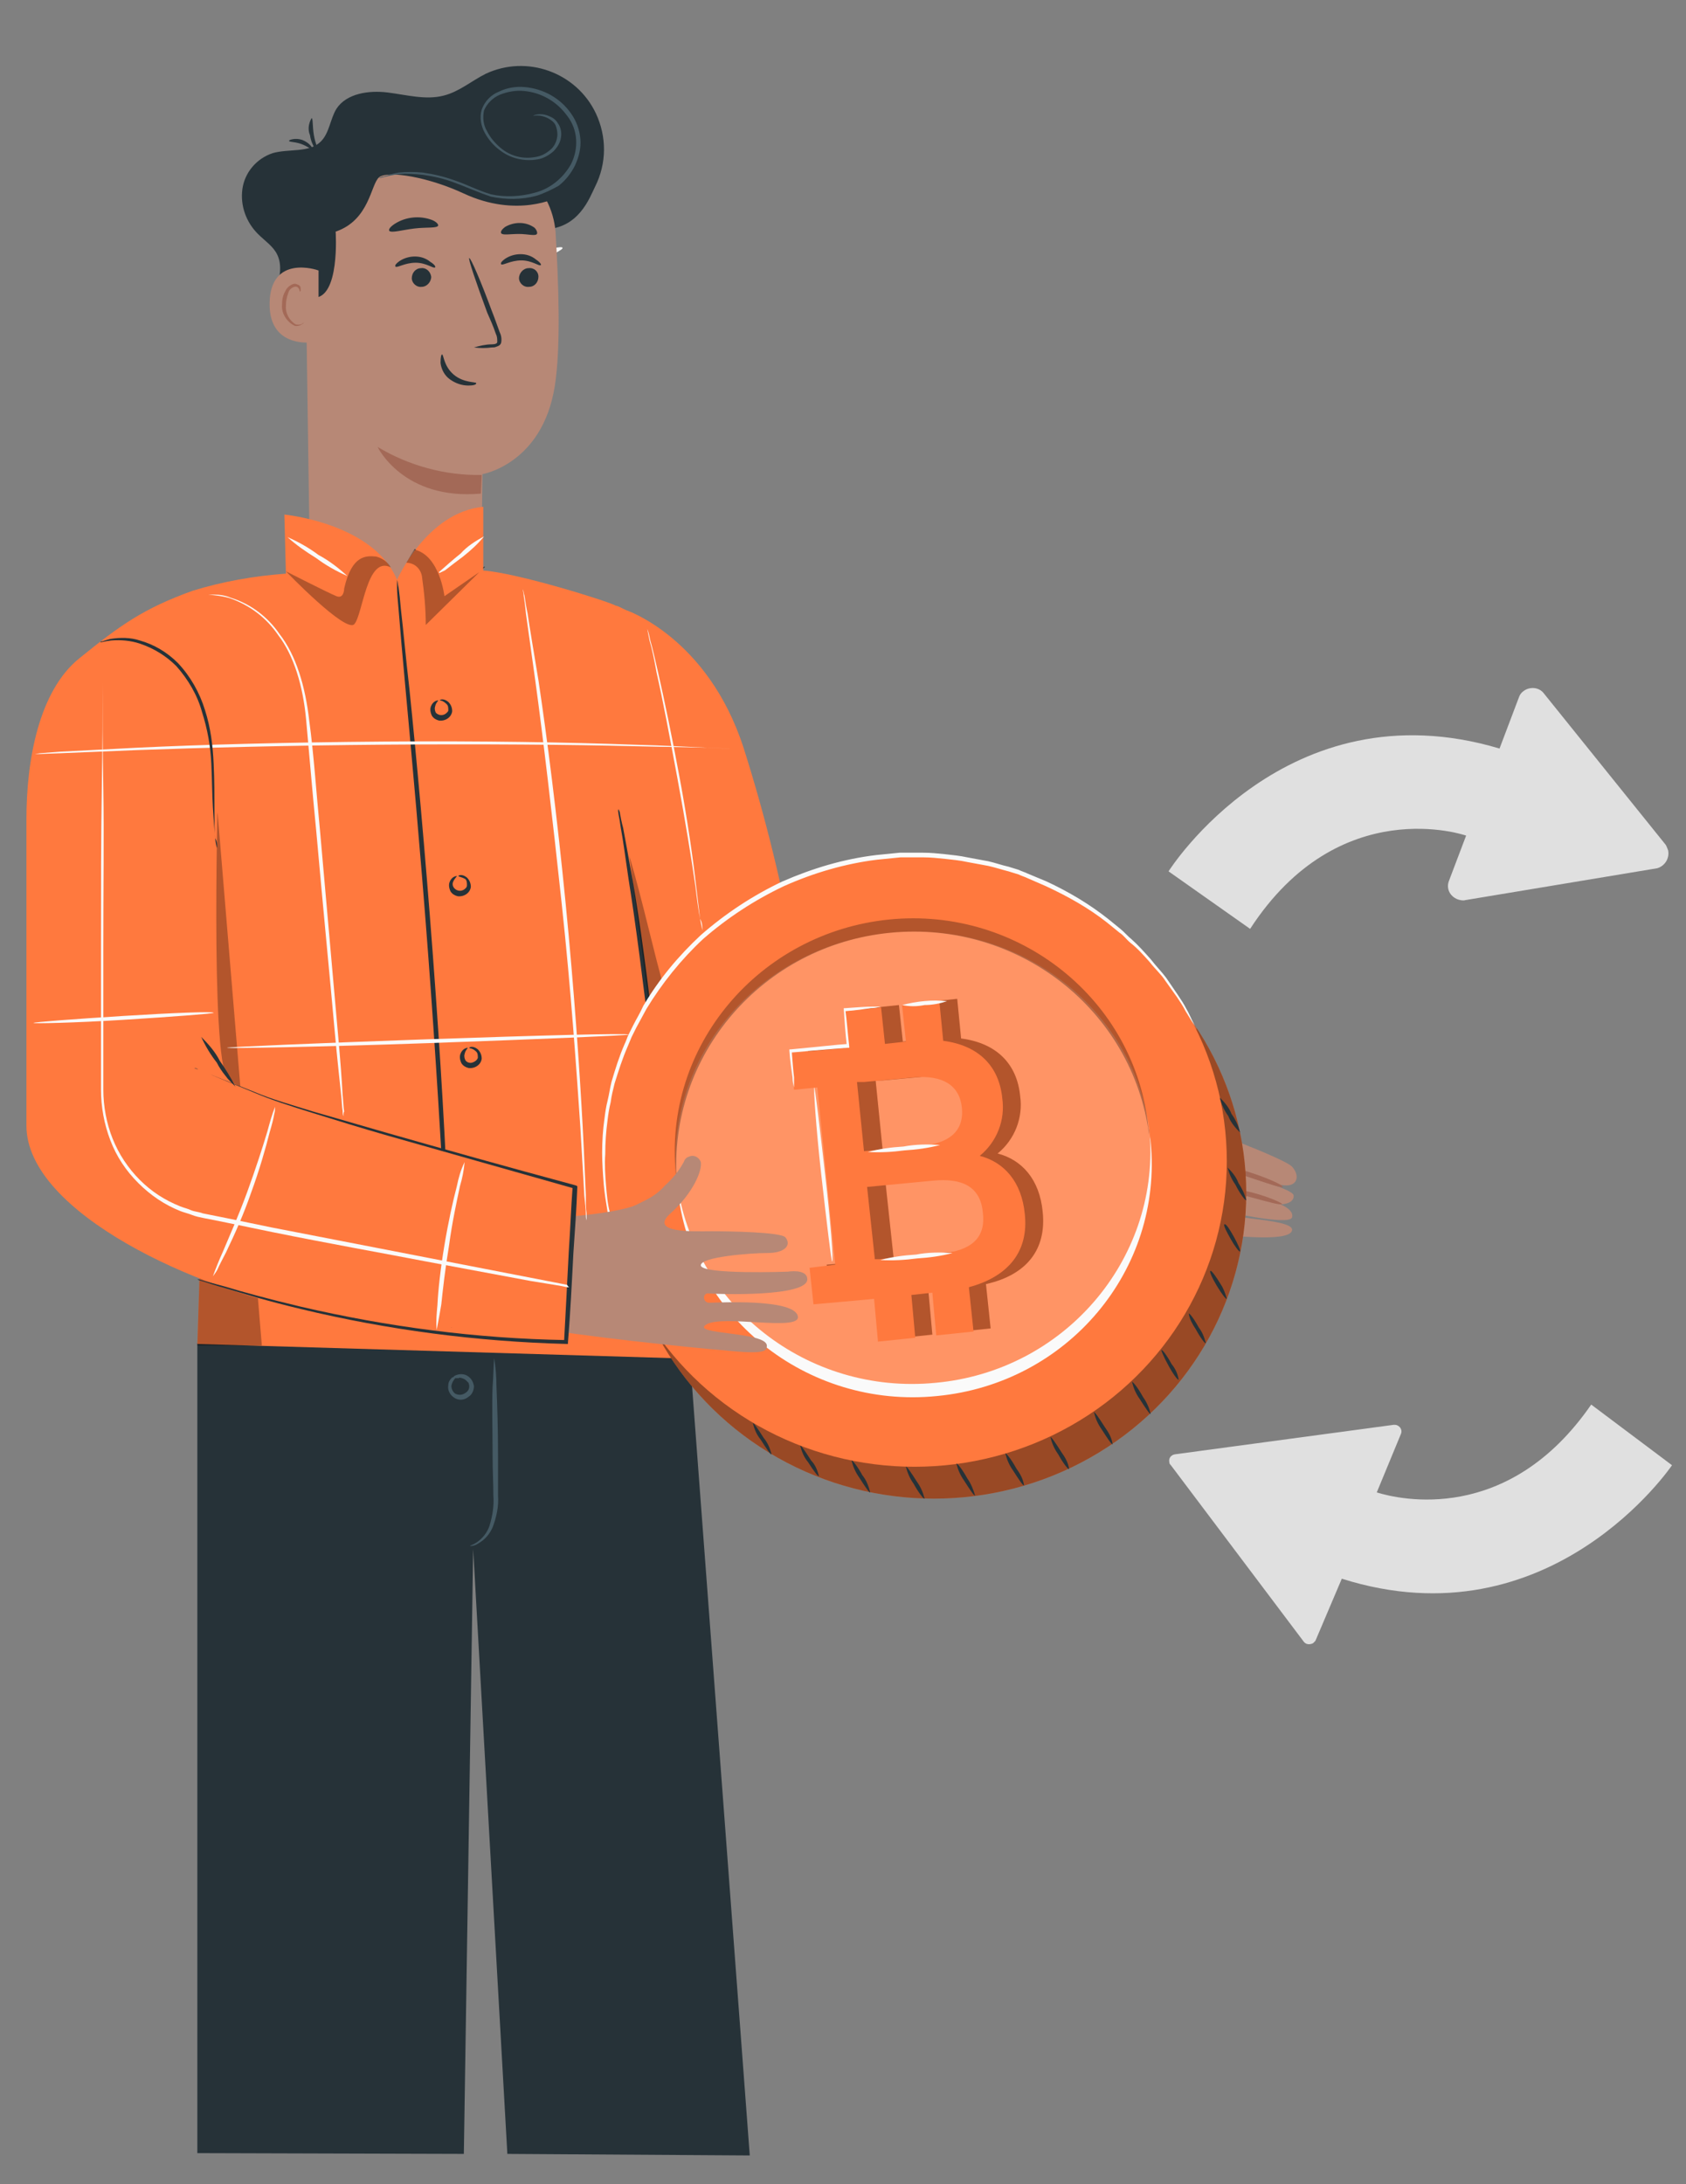
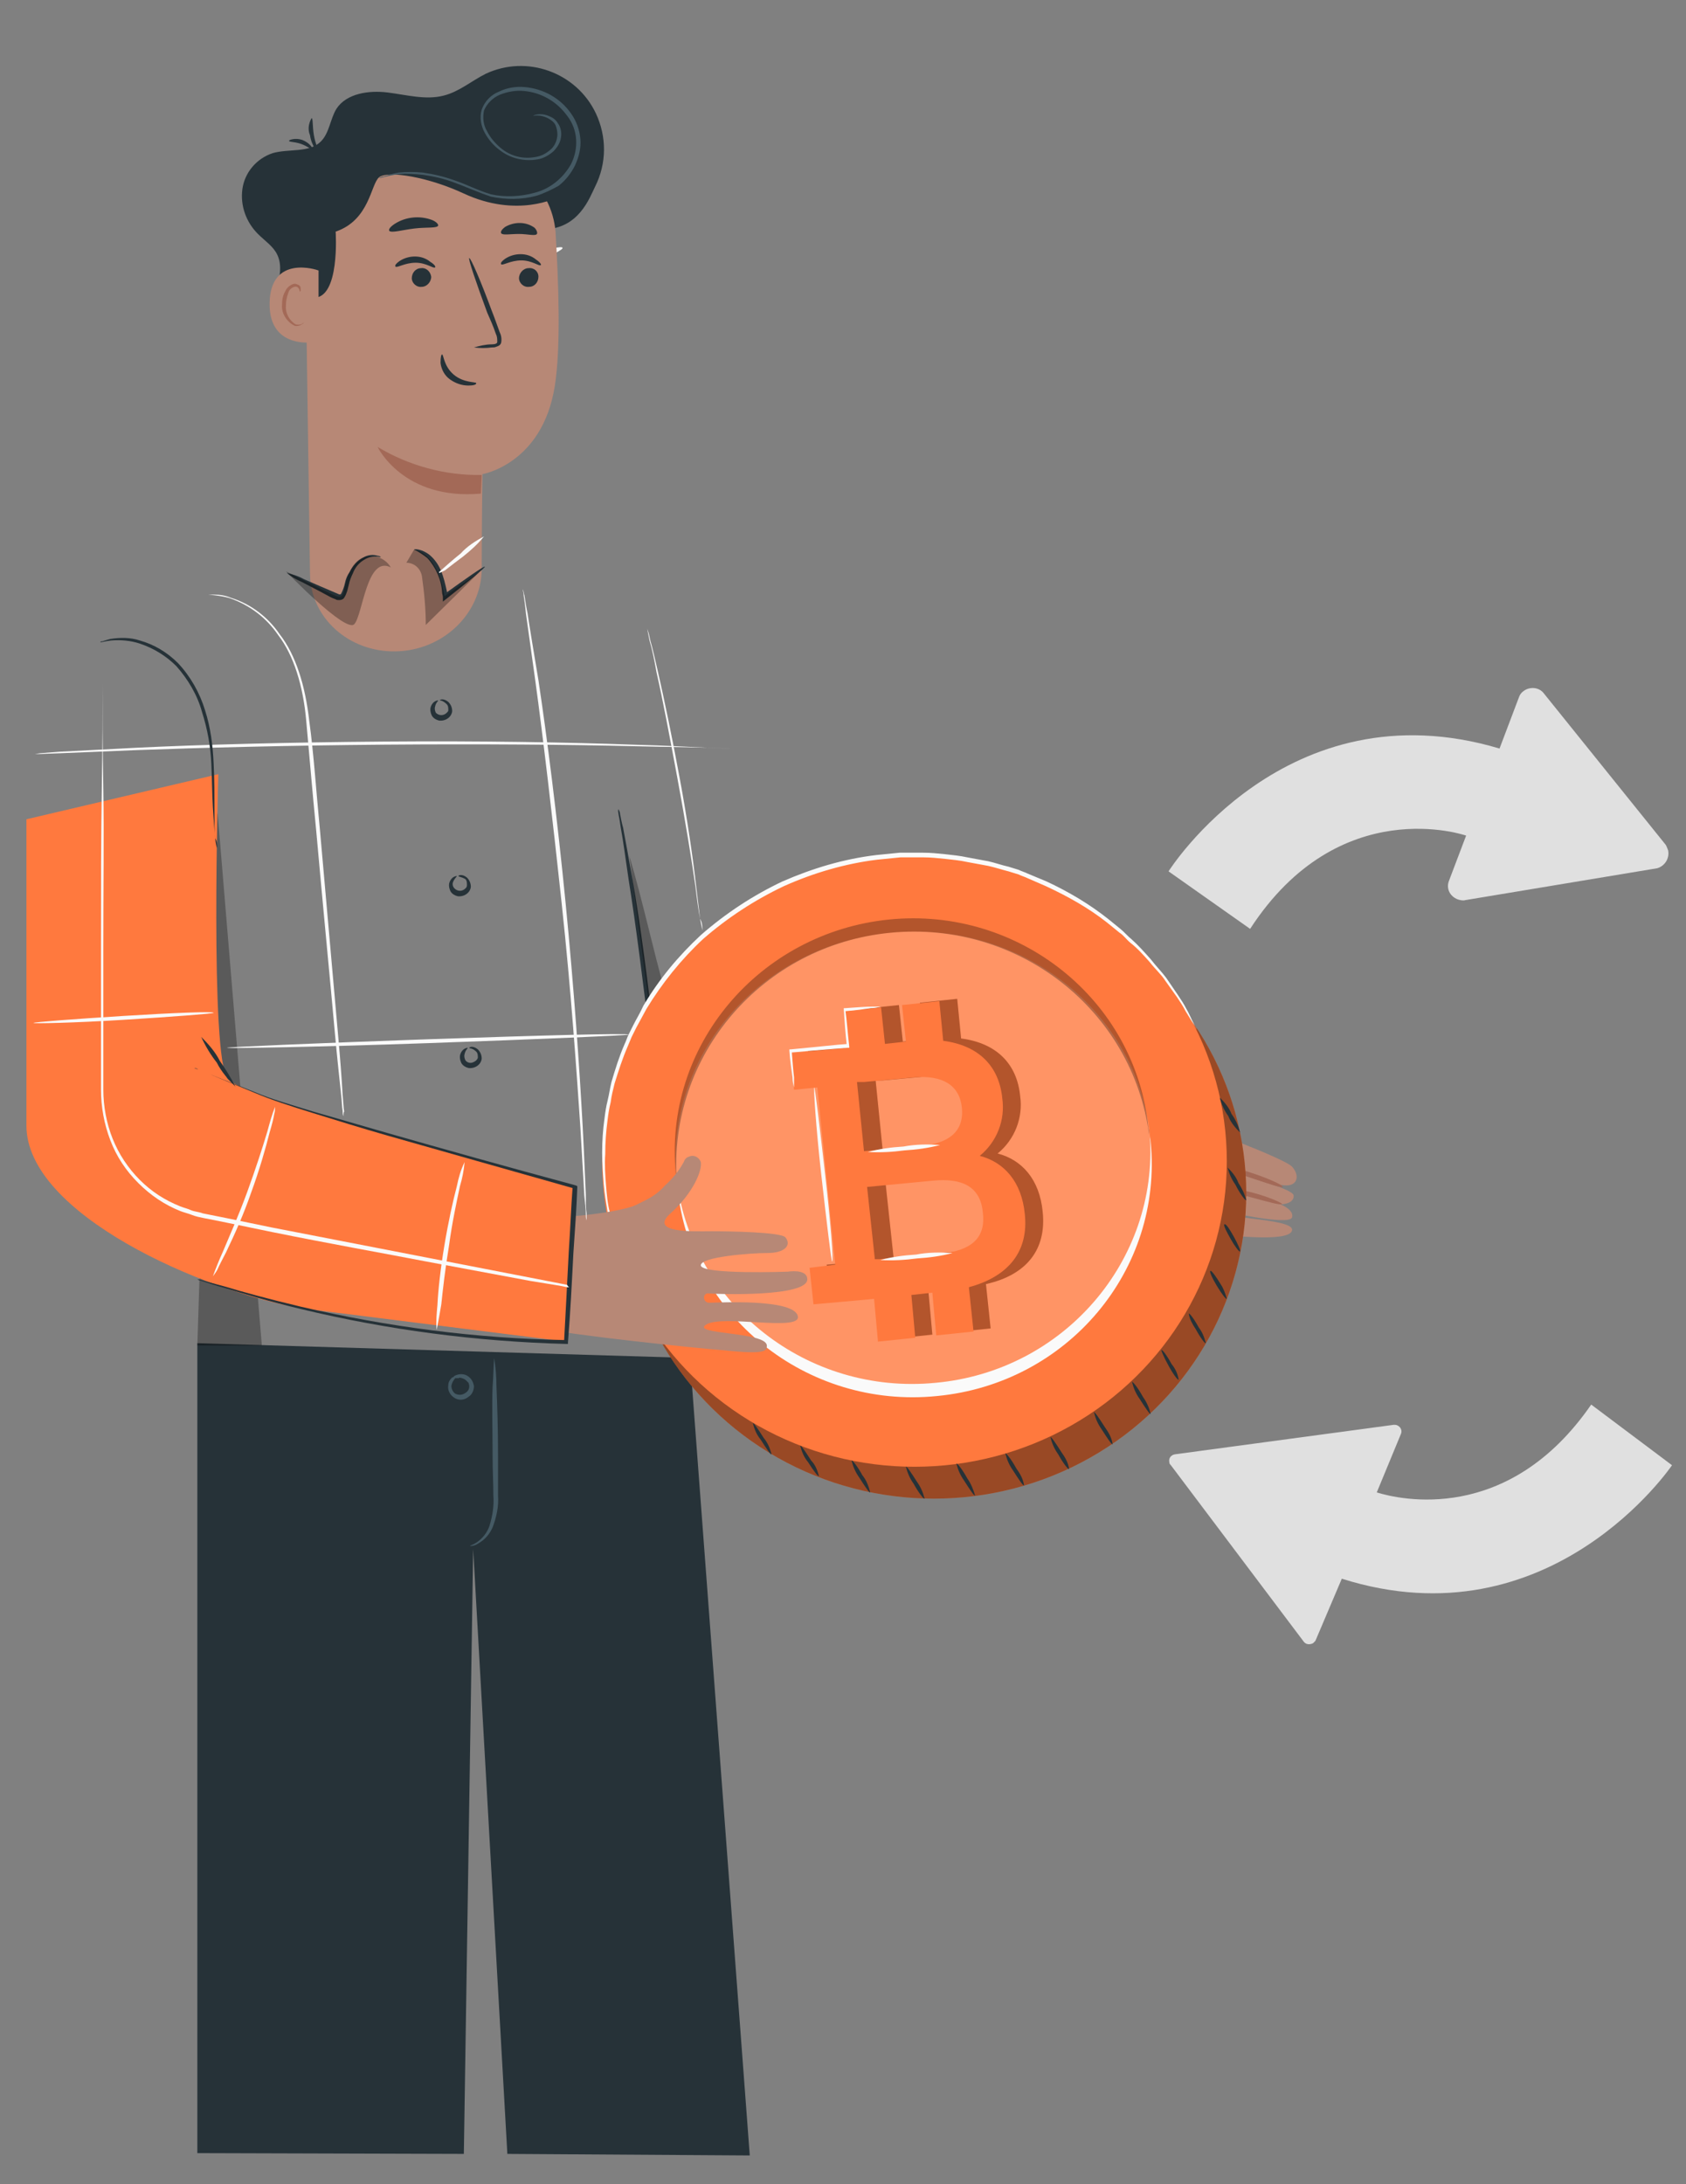
<svg xmlns="http://www.w3.org/2000/svg" version="1.1" id="레이어_1" x="0px" y="0px" viewBox="0 0 217 281" style="enable-background:new 0 0 217 281;" xml:space="preserve">
  <rect x="0" y="0" width="217" height="281" fill="#808080" stroke="none" />
  <style type="text/css">
	.st0{fill:#E0E0E0;}
	.st1{fill:#FAFAFA;}
	.st2{fill:#263238;}
	.st3{fill:#B78876;}
	.st4{fill:#A36957;}
	.st5{fill:#455A64;}
	.st6{fill:#FF793E;}
	.st7{opacity:0.3;}
	.st8{opacity:0.4;enable-background:new    ;}
	.st9{opacity:0.2;fill:#FFFFFF;enable-background:new    ;}
	.st10{opacity:0.3;enable-background:new    ;}
</style>
  <g id="freepik--background-complete--inject-4">
    <path class="st0" d="M214.4,108.7l-15.7-19.5c-0.6-0.8-1.8-0.9-2.6-0.3c-0.3,0.2-0.5,0.5-0.6,0.8l-2.5,6.6   c-27.5-8.2-42.6,15.8-42.6,15.8l10.5,7.4c11.5-17.7,27.8-12,27.8-12l-2.2,5.8c-0.4,1,0.1,2,1.1,2.4c0.3,0.1,0.7,0.2,1,0.1l24.7-4.1   c1-0.3,1.6-1.3,1.4-2.3C214.6,109.1,214.5,108.9,214.4,108.7z" />
    <path class="st0" d="M204.8,180.7c-10.7,15.5-24.7,12.2-27.6,11.3l3.1-7.5c0.2-0.4,0-0.9-0.4-1.1c-0.2-0.1-0.3-0.1-0.5-0.1   l-28.2,3.8c-0.5,0.1-0.8,0.5-0.7,1c0,0.2,0.1,0.3,0.2,0.4l17.1,22.7c0.3,0.4,0.8,0.4,1.2,0.2c0.1-0.1,0.2-0.2,0.3-0.3l3.4-8   c26.9,8.5,42.5-14.6,42.5-14.6L204.8,180.7z" />
  </g>
  <g id="freepik--device-1--inject-4">
    <path class="st1" d="M72.4,31.9c0.1,0.2-1.5,1-4,2.1l0.4-0.8c0.5,1.2,1.1,2.6,1.6,4.2l0.2,0.7L70,38.3l-1.1,0.4   c-2,0.7-3.8,1.3-5.4,1.8l0.4-0.8c0.8,2.6,1.2,4.3,1,4.4c-0.2,0.1-1.1-1.5-2.1-4l-0.2-0.5l0.6-0.2c1.5-0.6,3.3-1.3,5.3-2.1l1.1-0.4   l-0.4,1c-0.6-1.6-1-3-1.4-4.3L67.5,33l0.6-0.2C70.7,32,72.4,31.6,72.4,31.9z" />
  </g>
  <g id="freepik--character-1--inject-4">
    <path class="st2" d="M40,39.1c0.4,1.1-0.3,2.3-1.4,2.7c-0.5,0.2-1.1,0.1-1.6-0.1c-1.4-0.7-1.6-2.7-1.4-4.2c0.3-1.6,0.8-3.2,0.1-4.7   c-0.5-1.1-1.6-1.8-2.5-2.7c-1.5-1.5-2.3-3.6-2-5.8c0.3-2.1,1.8-3.9,3.9-4.6c2.1-0.6,4.7,0,6.2-1.5c1.1-1.1,1.2-2.9,2-4.2   c1.3-2,4.2-2.4,6.6-2.1c2.4,0.3,4.9,1,7.2,0.4c2-0.5,3.6-1.9,5.4-2.8c5.3-2.5,11.7-0.2,14.2,5.1c1.4,3,1.4,6.4-0.1,9.4   c-0.7,1.4-2.1,5.5-6.7,5.5" />
    <path class="st3" d="M39.1,22.2l0.1,3.2l0.7,48.5c0.1,5.6,5,10,11,9.9l0,0c6.1-0.1,11-4.8,11.1-10.5c0-6,0.1-12.3,0.1-12.3   s7.7-1.3,9.3-11.3c0.8-5,0.5-13.2,0.1-19.9C71,24,66,19.6,60.1,19.9c-0.1,0-0.3,0-0.4,0L39.1,22.2z" />
    <path class="st2" d="M69.3,35.6c0,0.7-0.5,1.3-1.2,1.3c-0.7,0.1-1.3-0.5-1.3-1.1c0,0,0,0,0,0c0-0.7,0.6-1.3,1.2-1.3   C68.7,34.4,69.3,34.9,69.3,35.6C69.3,35.6,69.3,35.6,69.3,35.6z" />
    <path class="st2" d="M69.6,34.1c-0.2,0.2-1.1-0.6-2.5-0.6s-2.4,0.7-2.6,0.5c-0.1-0.2,0.1-0.4,0.5-0.7c0.6-0.4,1.3-0.6,2-0.6   c0.7,0,1.4,0.2,2,0.7C69.6,33.8,69.7,34.1,69.6,34.1z" />
    <path class="st2" d="M55.5,35.6c0,0.7-0.6,1.3-1.2,1.3c-0.7,0.1-1.3-0.5-1.3-1.1c0,0,0,0,0,0c0-0.7,0.5-1.3,1.2-1.3   C54.8,34.4,55.4,34.9,55.5,35.6C55.5,35.6,55.5,35.6,55.5,35.6z" />
    <path class="st2" d="M56,34.4c-0.2,0.2-1.1-0.6-2.5-0.6s-2.4,0.7-2.6,0.5c-0.1-0.2,0.1-0.4,0.5-0.7c0.6-0.4,1.3-0.6,2-0.6   c0.7,0,1.4,0.2,2,0.7C55.9,34,56.1,34.3,56,34.4z" />
    <path class="st2" d="M61,44.7c0.7-0.2,1.5-0.4,2.3-0.4c0.4,0,0.7-0.1,0.7-0.3c0-0.4,0-0.7-0.2-1.1c-0.3-0.9-0.7-1.8-1.1-2.7   c-1.4-3.8-2.5-7-2.3-7s1.5,3,2.9,6.8c0.4,1,0.7,1.9,1,2.7c0.2,0.4,0.3,0.9,0.2,1.4c-0.1,0.3-0.3,0.4-0.6,0.5   c-0.2,0.1-0.4,0.1-0.6,0.1C62.5,44.8,61.8,44.8,61,44.7z" />
    <path class="st4" d="M62,61.1c-4.7,0.1-9.4-1.2-13.4-3.6c0,0,3.3,6.9,13.3,6L62,61.1z" />
    <path class="st2" d="M56.9,45.6c0.2,0,0.2,1.5,1.5,2.6c1.3,1.1,2.9,0.9,2.9,1.1c0,0.2-0.4,0.3-1,0.3c-0.9,0-1.7-0.3-2.4-0.8   c-0.7-0.5-1.1-1.3-1.2-2.1C56.7,45.9,56.8,45.6,56.9,45.6z" />
    <path class="st2" d="M56.4,29c-0.1,0.4-1.5,0.2-3.1,0.4c-1.6,0.2-2.9,0.6-3.2,0.3c-0.1-0.2,0.1-0.5,0.7-0.9   c1.4-0.9,3.2-1.1,4.8-0.5C56.1,28.5,56.4,28.8,56.4,29z" />
    <path class="st2" d="M69.1,30.1c-0.2,0.3-1.2,0-2.3,0c-1.2,0-2.1,0.2-2.3-0.1c-0.1-0.2,0.1-0.5,0.5-0.8c1.2-0.7,2.7-0.7,3.8,0.1   C69.1,29.6,69.2,30,69.1,30.1z" />
    <path class="st2" d="M71.7,25.4c0,0-5.1,2.7-12-0.5c-4.5-2.1-9.7-3-10.9-2.1c-1.1,0.9-1.2,5.5-5.6,7c0,0,0.6,8.7-2.9,8.5   c-3.5-0.2-3-17.7-3-17.7l9.6-0.5l9.3-2.1l8.8,1l6.8,1.6L71.7,25.4z" />
    <path class="st2" d="M37.2,18.1c0-0.1,0.8-0.4,1.7-0.1c1,0.4,1.4,1.1,1.3,1.2c-0.1,0.1-0.6-0.4-1.5-0.7S37.2,18.3,37.2,18.1z" />
    <path class="st2" d="M40.1,15.2c0.2,0,0.1,1,0.3,2.2c0.2,1.2,0.7,2.1,0.6,2.1c-0.1,0.1-0.9-0.7-1.1-2.1   C39.6,16.7,39.7,15.9,40.1,15.2z" />
    <path class="st3" d="M41,34.8c-0.2-0.1-6.2-2.1-6.3,4.2S41,44,41,43.9C41,43.7,41,34.8,41,34.8z" />
    <path class="st4" d="M39.1,41.5c0,0-0.1,0.1-0.3,0.2c-0.3,0.1-0.6,0.1-0.8,0c-0.8-0.5-1.3-1.5-1.2-2.4c0-0.5,0.1-1.1,0.3-1.6   c0.1-0.4,0.4-0.7,0.8-0.8c0.3-0.1,0.5,0.1,0.6,0.3c0.1,0.2,0,0.3,0.1,0.3c0.1,0,0.1-0.1,0.1-0.4c0-0.2-0.1-0.3-0.2-0.4   c-0.2-0.1-0.4-0.2-0.6-0.2c-0.5,0.1-1,0.5-1.2,1c-0.3,0.5-0.4,1.1-0.4,1.7c-0.1,1.1,0.6,2.2,1.6,2.7c0.3,0.1,0.7,0,1-0.2   C39.1,41.6,39.1,41.5,39.1,41.5z" />
    <path class="st5" d="M68.2,15.1c0.2-0.1,0.4-0.2,0.6-0.3c0.7-0.2,1.4-0.1,2,0.2c0.5,0.2,0.8,0.5,1.1,1c0.3,0.5,0.4,1.1,0.3,1.7   c-0.1,0.7-0.5,1.3-1,1.8c-0.6,0.5-1.3,0.9-2,1c-1.7,0.3-3.5-0.1-4.9-1.2c-0.8-0.6-1.4-1.3-1.9-2.2c-0.5-0.9-0.7-2-0.4-3   c0.4-1.1,1.2-1.9,2.2-2.3c1-0.5,2.2-0.7,3.3-0.6c2.4,0.2,4.6,1.4,6,3.4c0.7,1,1.1,2.1,1.2,3.3c0.1,1.2-0.2,2.3-0.7,3.4   c-0.5,1-1.2,1.9-2.1,2.6C71,24.4,70,24.9,69,25.2c-1.9,0.5-3.9,0.5-5.8,0.1c-1.8-0.6-3.3-1.3-4.7-1.8c-1.3-0.5-2.6-0.8-4-1   c-1-0.1-2.1-0.2-3.1-0.1c-1.7,0.2-2.6,0.6-2.6,0.5c0.2-0.1,0.4-0.2,0.6-0.2c0.6-0.2,1.3-0.4,1.9-0.5c1-0.1,2.1-0.1,3.1,0   c1.4,0.2,2.7,0.5,4.1,1c1.5,0.5,3,1.3,4.7,1.8c1.8,0.4,3.8,0.3,5.6-0.2c2-0.5,3.7-1.9,4.7-3.7c1-2,0.9-4.4-0.5-6.2   c-1.3-1.8-3.3-3-5.6-3.2c-1-0.1-2.1,0.1-3.1,0.5c-0.9,0.4-1.6,1.1-2,2c-0.2,0.9-0.1,1.9,0.4,2.7c0.4,0.8,1,1.5,1.7,2.1   c1.3,1.1,2.9,1.5,4.5,1.2c0.7-0.1,1.3-0.4,1.9-0.9c0.5-0.4,0.8-1,0.9-1.6c0.1-0.5,0-1.1-0.2-1.6c-0.2-0.4-0.6-0.7-1-0.9   c-0.6-0.3-1.2-0.4-1.9-0.3C68.6,14.9,68.4,15,68.2,15.1z" />
    <polygon class="st2" points="96.5,277.3 88.8,174.7 25.4,172.8 25.4,277 59.7,277.1 60.9,199.3 65.3,277.1  " />
    <path class="st5" d="M63.6,174.7c0.2,1.2,0.3,2.5,0.3,3.7c0.1,2.3,0.2,5.5,0.2,9c0,1.8,0,3.4,0,5c0.1,1.4-0.2,2.8-0.7,4.1   c-0.4,0.9-1,1.6-1.9,2.1c-0.3,0.2-0.6,0.3-1,0.3c0-0.1,0.3-0.1,0.9-0.5c0.7-0.5,1.3-1.2,1.6-2.1c0.4-1.3,0.6-2.6,0.5-3.9   c0-1.5-0.1-3.2-0.1-5c0-3.5-0.1-6.7,0-9C63.5,177.2,63.5,176,63.6,174.7z" />
    <path class="st5" d="M58.6,177.2c0.1,0.1-0.4,0.4-0.5,1.1c0,0.4,0.2,0.8,0.5,1c0.4,0.2,0.9,0.2,1.3-0.1c0.5-0.3,0.6-0.8,0.4-1.3   c-0.1-0.1-0.2-0.2-0.3-0.3C59.7,177.3,59.2,177.2,58.6,177.2l0.1-0.2c0.3,0.1,0.4,0.2,0.4,0.3c0,0-0.2,0-0.5,0l-0.3-0.1l0.2-0.2   c0.6-0.3,1.3-0.3,1.8,0.1c0.4,0.3,0.6,0.7,0.7,1.2c0,0.5-0.2,1.1-0.7,1.4c-0.6,0.5-1.4,0.5-2,0c-0.5-0.4-0.7-1-0.6-1.5   c0-0.4,0.2-0.7,0.5-1C58.5,177.2,58.6,177.2,58.6,177.2z" />
    <path class="st3" d="M148,158.3L148,158.3c4.7,0.2,9.4,0.6,12.2,0.8c4.7,0.3,6.1-0.2,6.1-0.9c0-1.5-10-1.4-9.3-2.5   c0,0,9,2.1,9.3,0.9c0.6-2.4-9.5-3.4-9.5-3.4c6.3,2.3,9.8,2.2,9.7,0.6c-0.1-1.1-9.7-3.3-9.7-3.3s7.4,2.1,8.8,2   c1.4,0,1.7-1.3,0.7-2.4s-12.4-5.3-14.2-5.9c-1.8-0.6-0.8-2.7-0.8-2.7c1.8-3.8,2.8-6.6,2.3-7.7c-0.3-0.6-1.1-0.8-1.7-0.5   c-0.3,0.2-0.6,0.5-0.7,0.9c-0.5,1.3-1.1,2.5-1.9,3.6c-0.6,0.9-1.3,1.7-2.2,2.4c-1,0.8-1.9,1.4-2.7,1.9l-7,1.2l1.6,12.7L148,158.3z" />
    <path class="st4" d="M151.8,153.9c-0.1,0-0.4-0.4-1.1-1c-0.9-0.8-1.9-1.4-3.1-1.7L147,151l0.6-0.4l0.4-0.3c1.1-0.8,2-1.7,2.6-2.9   c0.5-0.9,0.7-1.5,0.8-1.5c0.1,0,0,0.7-0.4,1.7c-0.6,1.3-1.5,2.4-2.6,3.2c-0.2,0.1-0.3,0.2-0.5,0.3l-0.1-0.6c1.2,0.3,2.4,1,3.2,2   C151.7,153.3,151.9,153.9,151.8,153.9z" />
    <path class="st4" d="M165.1,152.7c-0.1,0.2-2.1-0.5-4.5-1.3s-4.5-1.3-4.5-1.5s2.2,0.1,4.7,0.9S165.2,152.5,165.1,152.7z" />
    <path class="st4" d="M165,154.9c-0.1,0.2-1.9-0.3-4.1-0.9c-2.2-0.5-4.1-1-4-1.1c0-0.1,1.9-0.1,4.2,0.5S165.1,154.8,165,154.9z" />
    <path class="st2" d="M49,71.7c-0.7-0.2-1.5-0.1-2.1,0.3c-0.7,0.4-1.2,1-1.5,1.8c-0.2,0.4-0.4,0.9-0.5,1.4l-0.2,0.8   c-0.1,0.3-0.2,0.6-0.4,0.9c-0.1,0.2-0.4,0.3-0.6,0.3c-0.2,0-0.4,0-0.5-0.1c-0.3-0.1-0.5-0.2-0.7-0.3l-1.3-0.7l-2.3-1.2   c-0.7-0.3-1.4-0.7-2-1.2c0.8,0.2,1.5,0.4,2.2,0.8l2.3,1l1.4,0.6l0.7,0.3c0.2,0.1,0.3,0.1,0.4,0c0.2-0.4,0.4-0.9,0.5-1.4   c0.1-0.5,0.3-1,0.6-1.4c0.4-0.8,1-1.5,1.8-1.9c0.5-0.3,1.2-0.4,1.8-0.2C48.8,71.5,49,71.6,49,71.7z" />
    <path class="st2" d="M62.4,72.9c0.1,0.1-2.1,1.9-4.9,4.1L57,77.4L57,76.8c0-0.2-0.1-0.4-0.1-0.6c-0.1-1.6-0.8-3.2-1.9-4.4   c-0.5-0.4-1.1-0.8-1.7-1.1c0-0.1,1-0.1,2,0.7c0.6,0.5,1.1,1.2,1.4,1.9c0.4,0.9,0.6,1.8,0.8,2.7l0.1,0.7l-0.5-0.2   C60,74.4,62.3,72.8,62.4,72.9z" />
-     <path class="st6" d="M140.1,141.2l-2.6-0.1c-3.7,0.4-14.4-0.7-22.8-2.6c-8.4-2-8.1-3.2-9.2-4.7c-1.1-1.5-3-9.9-3-9.9   c-1.7-9.4-3.9-18.6-6.8-27.7c-4.6-14.2-15.1-17.7-15.1-17.7c-0.5-0.2-0.9-0.5-1.4-0.6c-0.8-0.5-12.6-4.2-17-4.5v-8.2   c-7.3,0.7-11.1,9.4-11.1,9.4c-3-7.3-14.5-8.4-14.5-8.4l0.2,7.6c-4.1,0.3-8.1,1-12,2.2c-6.4,2.3-9.4,4.5-14.6,8.7   s-6.8,13.1-6.8,20.7l23.3,9.1v0.6l-0.3,27l-1,30.8l63.6,1.9l-3.2-26.2c1.8,3.1,8.1,7.4,20.8,10.6c14.2,3.6,35.4,0.6,35.4,0.6   L140.1,141.2z" />
    <path class="st2" d="M56.6,90.1c0-0.1,0.5-0.3,1.1,0.2c0.3,0.3,0.5,0.7,0.5,1.2c-0.1,0.8-0.9,1.3-1.7,1.2c-0.4-0.1-0.7-0.3-0.9-0.6   c-0.2-0.4-0.3-0.9-0.1-1.3c0.3-0.7,0.9-0.7,0.9-0.7c0,0.1-0.3,0.3-0.4,0.8c-0.1,0.3,0,0.6,0.1,0.8c0.4,0.4,1,0.4,1.4,0   c0.1-0.1,0.2-0.2,0.2-0.3c0-0.3,0-0.6-0.2-0.8C57,90.1,56.6,90.1,56.6,90.1z" />
    <path class="st2" d="M59,112.7c0-0.1,0.5-0.3,1.1,0.2c0.3,0.3,0.5,0.7,0.5,1.2c-0.1,0.8-0.9,1.3-1.7,1.2c-0.4-0.1-0.7-0.3-0.9-0.6   c-0.2-0.4-0.3-0.9-0.1-1.3c0.3-0.7,0.9-0.7,0.9-0.7c0,0.1-0.3,0.3-0.5,0.8c-0.1,0.3,0,0.6,0.2,0.8c0.4,0.4,1,0.4,1.4,0   c0.1-0.1,0.2-0.2,0.2-0.4c0-0.3,0-0.6-0.2-0.8C59.4,112.8,59,112.8,59,112.7z" />
    <path class="st2" d="M60.4,134.8c0-0.1,0.5-0.3,1.1,0.2c0.3,0.3,0.5,0.7,0.5,1.2c-0.1,0.8-0.9,1.3-1.7,1.2   c-0.4-0.1-0.7-0.3-0.9-0.6c-0.2-0.4-0.3-0.9-0.1-1.3c0.3-0.7,0.9-0.7,0.9-0.7c0,0.1-0.3,0.3-0.4,0.8c-0.1,0.3,0,0.6,0.1,0.8   c0.2,0.3,0.6,0.4,0.9,0.3c0.3-0.1,0.6-0.3,0.7-0.6c0-0.3,0-0.6-0.2-0.8C60.8,134.8,60.4,134.9,60.4,134.8z" />
    <path class="st2" d="M61.9,158.8c0-0.1,0.5-0.3,1.1,0.2c0.3,0.3,0.5,0.7,0.5,1.2c-0.1,0.6-0.5,1.1-1.1,1.2   c-0.6,0.2-1.2-0.1-1.5-0.6c-0.2-0.4-0.3-0.9-0.1-1.3c0.3-0.7,0.9-0.7,0.9-0.7c0,0.1-0.3,0.3-0.5,0.8c-0.1,0.3,0,0.6,0.1,0.8   c0.2,0.3,0.6,0.4,0.9,0.3c0.3-0.1,0.6-0.3,0.7-0.6c0-0.3,0-0.6-0.2-0.8C62.3,158.9,61.9,158.9,61.9,158.8z" />
    <g class="st7">
      <polygon points="28,104.5 33.7,173.1 25.4,173.1 26.3,144.8 26.6,114.5   " />
    </g>
    <path class="st2" d="M88.2,165.9c-0.1-0.2-0.1-0.4-0.2-0.6c-0.1-0.5-0.2-1.1-0.3-1.8c-0.3-1.6-0.6-3.8-1-6.6   c-0.8-5.6-1.9-13.4-2.9-21.9s-2-16.3-2.9-21.9c-0.4-2.7-0.7-5-1-6.6c-0.1-0.7-0.2-1.3-0.3-1.8c0-0.2-0.1-0.4,0-0.6   c0.1,0.2,0.2,0.4,0.2,0.6c0.1,0.5,0.2,1.1,0.4,1.8c0.3,1.6,0.7,3.8,1.2,6.6c1,5.6,2,13.3,3,21.9s2,16.3,2.7,22   c0.3,2.7,0.6,5,0.8,6.7c0.1,0.7,0.2,1.3,0.2,1.8C88.2,165.4,88.2,165.6,88.2,165.9z" />
    <g class="st7">
      <path d="M81,110.1c3.7,12.6,4.9,23.6,11.7,34c2.5,3.8,5.7,6.9,9.5,9.4c7.4,4.7,16.3,6.3,25.1,7.1h5.9c0,0-13.3,1.1-24-0.8    c0,0-16.5-2.9-23-10.5L81,110.1z" />
    </g>
-     <path class="st2" d="M58.1,170.8c-0.1-0.3-0.1-0.6-0.1-1c0-0.7-0.1-1.6-0.2-2.8c-0.1-2.5-0.3-6-0.5-10.3c-0.5-8.7-1.2-20.8-2.2-34   c-1-13.3-2.1-25.3-2.9-34c-0.4-4.3-0.7-7.8-0.9-10.3c-0.1-1.2-0.2-2.1-0.2-2.8c0-0.3,0-0.6,0-1c0.1,0.3,0.1,0.6,0.2,1   c0.1,0.7,0.2,1.6,0.3,2.8c0.3,2.5,0.6,6,1.1,10.3c0.9,8.7,2,20.7,3,34c1,13.3,1.7,25.3,2,34.1c0.2,4.4,0.3,7.9,0.3,10.3   c0,1.2,0,2.1,0,2.8C58.2,170.2,58.2,170.5,58.1,170.8z" />
    <ellipse class="st6" cx="120.2" cy="153.5" rx="40.2" ry="39.3" />
    <ellipse class="st8" cx="120.2" cy="153.5" rx="40.2" ry="39.3" />
    <ellipse class="st6" cx="117.7" cy="149.4" rx="40.2" ry="39.3" />
    <ellipse transform="matrix(0.999 -5.146447e-02 5.146447e-02 0.999 -7.512 6.246)" class="st9" cx="117.5" cy="149" rx="30.6" ry="29.2" />
    <path class="st1" d="M120.4,177.9c-16.5,1.6-31.2-10-33.3-26c0,0.3,0,0.6,0.1,0.9c1.6,16.4,16.6,28.5,33.4,26.8   c16.8-1.6,29.1-16.2,27.5-32.7c0-0.3-0.1-0.6-0.1-0.8C149.1,162.2,136.9,176.4,120.4,177.9z" />
    <path class="st10" d="M114.6,120c16.5-1.6,31.2,10,33.3,26c0-0.3,0-0.6-0.1-0.9c-1.6-16.4-16.6-28.5-33.4-26.8   C97.7,120,85.3,134.6,87,151.1c0,0.3,0.1,0.6,0.1,0.8C86,135.8,98.1,121.6,114.6,120z" />
    <path class="st6" d="M134.2,155.9c-0.4-4.2-2.7-6.7-5.8-7.5c2.2-1.8,3.3-4.6,2.9-7.4c-0.4-4.1-3-6.8-7.6-7.4l-0.5-5.1l-4.8,0.5   l0.5,4.7l-2.7,0.3l-0.5-4.7l-4.8,0.5l0.5,4.7l-4.4,0.4l-3,0.3l0.5,4.7l3-0.3l2.3,22.8l-3.4,0.3l0.5,4.7l3.4-0.3l0,0l4.4-0.4   l0.5,5.5l4.8-0.5l-0.5-5.5l2.7-0.3l0.5,5.5l4.8-0.5l-0.6-5.7C132.2,164,134.7,160.7,134.2,155.9z M113.6,139l6.5-0.6   c3.6-0.3,5.8,1,6.1,3.9c0.3,3-1.6,4.6-5.2,4.9l-7.4,0.7l-0.9-8.9L113.6,139z M123.4,161l-7.9,0.7l-0.5,0l-1-9.3l8.4-0.8   c3.9-0.4,6.2,0.8,6.5,4.1C129.2,159,127.3,160.7,123.4,161L123.4,161z" />
    <path class="st10" d="M134.2,155.9c-0.4-4.2-2.7-6.7-5.8-7.5c2.2-1.8,3.3-4.6,2.9-7.4c-0.4-4.1-3-6.8-7.6-7.4l-0.5-5.1l-4.8,0.5   l0.5,4.7l-2.7,0.3l-0.5-4.7l-4.8,0.5l0.5,4.7l-4.4,0.4l-3,0.3l0.5,4.7l3-0.3l2.3,22.8l-3.4,0.3l0.5,4.7l3.4-0.3l0,0l4.4-0.4   l0.5,5.5l4.8-0.5l-0.5-5.5l2.7-0.3l0.5,5.5l4.8-0.5l-0.6-5.7C132.2,164,134.7,160.7,134.2,155.9z M113.6,139l6.5-0.6   c3.6-0.3,5.8,1,6.1,3.9c0.3,3-1.6,4.6-5.2,4.9l-7.4,0.7l-0.9-8.9L113.6,139z M123.4,161l-7.9,0.7l-0.5,0l-1-9.3l8.4-0.8   c3.9-0.4,6.2,0.8,6.5,4.1C129.2,159,127.3,160.7,123.4,161L123.4,161z" />
    <path class="st6" d="M131.9,156.2c-0.4-4.2-2.7-6.7-5.8-7.5c2.2-1.8,3.3-4.6,2.9-7.4c-0.4-4.1-3-6.8-7.6-7.4l-0.5-5.1l-4.8,0.5   l0.5,4.7l-2.7,0.3l-0.5-4.7l-4.8,0.5l0.5,4.7l-4.4,0.4l-3,0.3l0.5,4.7l3-0.3l2.3,22.8l-3.3,0.4l0.5,4.7l3.4-0.3l0,0l4.4-0.4   l0.5,5.5l4.8-0.5l-0.5-5.5l2.7-0.3l0.5,5.5l4.8-0.5l-0.6-5.7C129.9,164.2,132.4,160.9,131.9,156.2z M111.2,139.2l6.5-0.6   c3.6-0.3,5.8,1,6.1,3.9c0.3,3-1.6,4.6-5.2,4.9l-7.4,0.7l-0.9-8.9L111.2,139.2z M121,161.3l-7.9,0.7l-0.5,0l-1-9.3l8.4-0.8   c3.9-0.4,6.2,0.8,6.5,4.1C126.9,159.3,125,160.9,121,161.3L121,161.3z" />
    <path class="st1" d="M154.1,132.5c0,0-0.1-0.1-0.2-0.3c-0.1-0.2-0.3-0.5-0.5-0.8l-0.8-1.3c-0.3-0.6-0.7-1.2-1.1-1.8l-1.5-2.1   c-0.5-0.8-1.3-1.5-2-2.4c-0.8-0.9-1.6-1.8-2.5-2.5c-0.5-0.4-0.9-1-1.4-1.3l-1.6-1.3c-2.4-1.9-5.1-3.4-7.9-4.7l-2.3-1   c-0.4-0.2-0.8-0.3-1.2-0.5l-1.3-0.4c-0.8-0.2-1.7-0.5-2.6-0.7l-2.7-0.5c-0.9-0.2-1.9-0.3-2.8-0.4c-1-0.1-1.9-0.2-2.9-0.2h-2.9   l-3,0.3c-4.1,0.5-8.2,1.7-12,3.4c-3.8,1.8-7.3,4.1-10.4,6.8c-2.8,2.6-5.3,5.7-7.3,9l-1.3,2.4l-0.3,0.6l-0.3,0.6l-0.5,1.2   c-0.7,1.6-1.2,3.2-1.7,4.8c-0.2,0.8-0.4,1.6-0.5,2.4c-0.2,0.8-0.3,1.5-0.4,2.3c-0.2,1.5-0.3,2.9-0.3,4.4c-0.1,1.3,0,2.7,0.1,4   c0.1,1.2,0.2,2.4,0.5,3.5c0.2,1.1,0.4,2.1,0.6,3s0.5,1.8,0.7,2.5c0.2,0.7,0.4,1.3,0.7,1.9c0.2,0.6,0.4,1,0.6,1.4   c0.2,0.4,0.3,0.7,0.4,0.9c0,0.1,0.1,0.2,0.1,0.3c-0.1-0.1-0.1-0.2-0.1-0.3c-0.1-0.2-0.2-0.5-0.4-0.9l-0.6-1.4   c-0.3-0.6-0.6-1.3-0.8-1.9l-0.8-2.5c-0.3-1-0.4-2-0.7-3.1c-0.2-1.2-0.4-2.4-0.5-3.6c-0.1-1.3-0.2-2.7-0.2-4c0-1.5,0.1-3,0.3-4.4   c0.1-0.8,0.2-1.5,0.4-2.3c0.2-0.8,0.3-1.6,0.5-2.4c0.5-1.7,1-3.3,1.7-4.9c0.2-0.4,0.3-0.8,0.5-1.2l0.3-0.6l0.3-0.6   c0.4-0.8,0.9-1.6,1.3-2.5c2-3.4,4.5-6.4,7.4-9.1c3.2-2.8,6.7-5.1,10.5-6.9c3.9-1.7,7.9-2.9,12.1-3.4l3-0.3h3c1,0,1.9,0.1,2.9,0.2   c0.9,0.1,1.9,0.2,2.8,0.4l2.7,0.5c0.9,0.2,1.7,0.5,2.6,0.7l1.3,0.4c0.4,0.2,0.8,0.3,1.2,0.5l2.4,1c2.8,1.3,5.5,2.9,7.9,4.8l1.6,1.3   c0.5,0.4,1,1,1.4,1.3c0.9,0.8,1.7,1.7,2.5,2.6c0.7,0.9,1.4,1.6,2,2.4l1.5,2.2c0.4,0.6,0.8,1.2,1.1,1.8c0.3,0.5,0.5,1,0.7,1.4   l0.4,0.8C154,132.3,154,132.4,154.1,132.5z" />
    <path class="st1" d="M113.4,129.5c-0.4,0.1-0.9,0.2-1.3,0.2c-0.8,0.1-2,0.3-3.5,0.4l0.2-0.2c0.2,1.4,0.3,3,0.5,4.7v0.2h-0.2   l-1.3,0.1l-6.1,0.5l0.2-0.2c0.1,1.4,0.2,2.6,0.3,3.4c0,0.4,0,0.9,0,1.3c-0.1-0.4-0.2-0.8-0.2-1.3c-0.1-0.8-0.3-2-0.4-3.4v-0.2h0.2   l6.1-0.6l1.3-0.1l-0.2,0.3c-0.2-1.7-0.3-3.3-0.4-4.7v-0.2h0.2c1.4-0.1,2.7-0.2,3.5-0.2C112.5,129.5,113,129.5,113.4,129.5z" />
-     <path class="st1" d="M121.9,128.8c-0.9,0.3-1.9,0.5-2.9,0.5c-1,0.2-1.9,0.2-2.9,0C118,128.8,120,128.6,121.9,128.8L121.9,128.8z" />
    <path class="st1" d="M107.1,162.3c-0.1,0-0.7-5-1.4-11.2s-1-11.2-0.9-11.2s0.7,5,1.4,11.2C106.9,157.2,107.3,162.3,107.1,162.3z" />
    <path class="st1" d="M121,147.3c-1.5,0.4-3,0.6-4.6,0.7c-1.5,0.2-3.1,0.3-4.7,0.2c1.5-0.4,3-0.6,4.6-0.7   C117.9,147.2,119.5,147.2,121,147.3z" />
    <path class="st1" d="M122.6,161.2c-1.5,0.4-3,0.6-4.6,0.7c-1.5,0.2-3.1,0.3-4.7,0.2c1.5-0.4,3-0.6,4.6-0.7   C119.5,161.1,121,161.1,122.6,161.2z" />
    <path class="st2" d="M112,192c-0.1,0.1-0.7-0.8-1.4-1.9c-0.5-0.7-0.8-1.4-1-2.2c0.1-0.1,0.8,0.8,1.4,1.9   C111.5,190.4,111.8,191.2,112,192z" />
    <path class="st2" d="M105.4,189.9c-0.1,0.1-0.7-0.7-1.4-1.8c-0.5-0.6-0.8-1.3-1-2.1c0.1-0.1,0.7,0.8,1.4,1.9   C104.9,188.4,105.2,189.1,105.4,189.9z" />
    <path class="st2" d="M99.3,187.1c-0.1,0.1-0.7-0.8-1.4-1.9c-0.5-0.6-0.8-1.3-1-2.1c0.1-0.1,0.7,0.8,1.4,1.9   C98.8,185.6,99.1,186.3,99.3,187.1z" />
    <path class="st2" d="M119,192.8c-0.1,0.1-0.8-0.8-1.4-1.9c-0.5-0.7-0.8-1.4-1-2.2c0.1-0.1,0.7,0.8,1.4,1.9   C118.5,191.3,118.8,192,119,192.8z" />
    <path class="st2" d="M125.5,192.4c-0.1,0.1-0.7-0.8-1.4-1.9c-0.5-0.7-0.8-1.4-1-2.2c0.1-0.1,0.8,0.8,1.4,1.9   C125,190.9,125.3,191.7,125.5,192.4z" />
    <path class="st2" d="M131.8,191.1c-0.1,0.1-0.7-0.8-1.4-1.9c-0.5-0.7-0.8-1.4-1-2.2c0.1-0.1,0.8,0.8,1.4,1.9   C131.3,189.6,131.7,190.3,131.8,191.1z" />
    <path class="st2" d="M137.6,189c-0.1,0.1-0.8-0.8-1.4-1.9c-0.5-0.7-0.8-1.4-1-2.2c0.1-0.1,0.7,0.8,1.4,1.9   C137.1,187.5,137.5,188.2,137.6,189z" />
    <path class="st2" d="M143.2,185.8c-0.1,0.1-0.7-0.8-1.4-1.9c-0.5-0.7-0.8-1.4-1-2.2c0.1-0.1,0.7,0.8,1.4,1.9   C142.7,184.3,143.1,185,143.2,185.8z" />
    <path class="st2" d="M148.1,181.9c-0.1,0.1-0.7-0.8-1.4-1.9c-0.5-0.7-0.8-1.4-1-2.2c0.1-0.1,0.8,0.8,1.4,1.9   C147.6,180.4,147.9,181.1,148.1,181.9z" />
    <path class="st2" d="M151.7,177.5c-0.1,0.1-0.7-0.7-1.3-1.8c-0.6-1.1-1-2-0.9-2c0.1-0.1,0.7,0.7,1.3,1.8   C151.3,176.1,151.6,176.8,151.7,177.5z" />
    <path class="st2" d="M155.2,172.8c-0.1,0.1-0.7-0.7-1.3-1.8c-0.4-0.6-0.8-1.3-0.9-2c0.1-0.1,0.7,0.7,1.3,1.8   C154.7,171.3,155,172,155.2,172.8z" />
    <path class="st2" d="M157.9,167.1c-0.1,0.1-0.7-0.7-1.3-1.7c-0.6-1-1-1.9-0.8-1.9c0.1-0.1,0.7,0.7,1.3,1.7   C157.5,165.8,157.7,166.4,157.9,167.1z" />
    <path class="st2" d="M159.6,161c-0.1,0.1-0.7-0.7-1.2-1.6s-1-1.8-0.8-1.9c0.2-0.1,0.7,0.7,1.2,1.6S159.7,160.9,159.6,161z" />
    <path class="st2" d="M160.4,154.4c-0.1,0.1-0.8-0.8-1.4-2c-0.5-0.7-0.8-1.4-1-2.2c0.6,0.6,1.1,1.2,1.4,2   C159.8,152.8,160.2,153.6,160.4,154.4z" />
    <path class="st2" d="M159.6,145.7c-0.6-0.6-1.2-1.3-1.5-2.1c-0.5-0.7-0.9-1.5-1.1-2.4c0.6,0.6,1.2,1.3,1.5,2.1   C159,144,159.4,144.8,159.6,145.7z" />
    <path class="st3" d="M69.2,170.8c4.4,1,21,2.7,23.8,2.9c5.6,0.6,5.7,0.1,5.7-0.6c-0.1-1.8-9.9-1.4-7.8-2.7s12,0.9,11.8-1   c-0.3-2.4-10.5-1.8-11.4-1.8s-0.9-1.3-0.1-1.2c1.1,0.1,13,0.5,12.7-1.9c-0.1-1.3-2.5-0.9-2.5-0.9s-11.1,0.4-11.2-0.8   c-0.1-1.1,6.4-1.6,8.6-1.6s3.1-1,2.3-2c-0.5-0.7-7.3-0.8-9.5-0.8s-8.2,0.3-5.3-2.3s4.1-5.5,3.9-6.6c-0.2-0.6-0.9-1-1.5-0.7   c-0.4,0.1-0.6,0.4-0.7,0.7c-0.6,1.1-1.4,2.1-2.4,3c-0.7,0.8-1.5,1.4-2.5,1.9l-1.2,0.6c-1.8,0.9-9.3,1.8-11.3,1.5L69.2,170.8z" />
    <path class="st6" d="M3.4,105.4v39.4c0,11.4,22.7,21.3,35.3,23.5l34.2,4.3l1.1-19.9c0,0-42.4-11.1-44.7-13.9s-1.2-39.2-1.2-39.2   L3.4,105.4z" />
    <path class="st2" d="M25,137.4c0.2,0,0.4,0.1,0.5,0.2l1.5,0.6l5.8,2.3l0,0c2.1,0.9,4.6,1.6,7.5,2.5l9.7,2.8c7,2,15.2,4.3,24.1,6.7   l0.2,0.1v0.2c-0.1,2.7-0.3,5.5-0.5,8.4c-0.2,3.9-0.4,7.8-0.7,11.5v0.2h-0.2c-11.5-0.3-23-1.8-34.2-4.5c-4.2-1-7.5-2-9.8-2.7   c-1.1-0.3-2-0.6-2.6-0.8l-0.7-0.2l-0.2-0.1l0.2,0l0.7,0.2l2.6,0.7c2.3,0.7,5.6,1.6,9.8,2.6c11.2,2.6,22.6,4.1,34.1,4.3l-0.2,0.2   c0.2-3.7,0.4-7.5,0.6-11.5c0.2-2.9,0.3-5.8,0.5-8.4l0.2,0.2c-8.8-2.5-17-4.8-24-6.8c-3.5-1-6.7-2-9.6-2.9c-2.9-0.9-5.4-1.7-7.5-2.6   l0,0l-5.8-2.4l-1.5-0.6C25.3,137.5,25.2,137.5,25,137.4z" />
    <path class="st2" d="M30.3,139.8c-0.9-0.9-1.8-1.9-2.4-3.1c-0.8-1-1.5-2.2-2-3.3c0.9,0.9,1.8,1.9,2.4,3.1   C29,137.5,29.7,138.6,30.3,139.8z" />
    <g class="st7">
      <path d="M36.8,73.5c0,0,7.7,8,8.8,6.8c1.1-1.2,1.6-8.9,4.7-7.3c-0.4-0.7-1.1-1.2-1.9-1.4c-1.2-0.1-3.1-0.3-4.1,4.1c0,0,0,1.4-1,1    S36.8,73.5,36.8,73.5z" />
    </g>
    <g class="st7">
      <path d="M52.3,72.4c1,0,1.8,0.7,2,1.7c0.3,2.1,0.5,4.2,0.5,6.3l6.9-6.8l-4.5,3.1c0,0-0.6-5.3-3.9-6L52.3,72.4z" />
    </g>
    <path class="st1" d="M73.3,165.6h-0.3l-1-0.2l-3.7-0.6l-13.4-2.5c-5.7-1.1-12.5-2.3-19.9-3.8l-5.8-1.2l-3-0.6   c-0.5-0.1-1-0.2-1.5-0.4s-1-0.3-1.5-0.5c-2-0.8-3.8-2-5.4-3.6c-1.6-1.6-2.8-3.4-3.6-5.5c-0.8-2.1-1.2-4.3-1.2-6.5   c0-2.1,0-4.3,0-6.3c0-4.2,0-8.2,0-12c0-7.6,0-14.5,0.1-20.3s0.1-10.4,0.1-13.7c0-1.6,0-2.9,0-3.7c0-0.4,0-0.7,0-1   c0-0.1,0-0.2,0-0.3c0,0.1,0,0.2,0,0.3c0,0.2,0,0.6,0,1c0,0.9,0,2.1,0,3.7c0,3.3,0,7.9,0.1,13.7c0.1,5.8,0,12.7,0,20.3   c0,3.8,0,7.8,0,12v6.3c0,2.1,0.4,4.3,1.2,6.3c0.8,2,2,3.8,3.5,5.3c1.5,1.5,3.2,2.6,5.2,3.4c0.5,0.2,1,0.3,1.4,0.5   c0.5,0.2,1,0.2,1.5,0.4l3,0.6l5.8,1.2l20.1,3.9l13.4,2.6l3.6,0.7l1,0.2C73.1,165.5,73.2,165.6,73.3,165.6z" />
    <path class="st1" d="M44.2,143.6c-0.1-0.2-0.1-0.5-0.1-0.7c-0.1-0.5-0.1-1.3-0.2-2.1c-0.2-1.9-0.5-4.6-0.8-7.9   c-0.6-6.7-1.5-15.9-2.4-26c-0.5-5.1-0.9-9.9-1.3-14.3s-1.6-8.3-3.6-10.9c-1.5-2.2-3.6-3.8-6.1-4.7c-0.9-0.3-1.9-0.4-2.9-0.5   c0.3,0,0.5,0,0.8,0c0.7,0,1.4,0.1,2.1,0.4c2.6,0.8,4.8,2.5,6.3,4.7c2.1,2.7,3.3,6.7,3.8,11.1c0.6,4.4,0.9,9.2,1.4,14.3   c0.9,10.1,1.7,19.3,2.3,26c0.3,3.3,0.5,6,0.6,7.9c0.1,0.9,0.1,1.6,0.2,2.1C44.2,143.1,44.2,143.4,44.2,143.6z" />
    <path class="st1" d="M75.5,157c-0.1-0.3-0.1-0.5-0.1-0.8c0-0.6-0.1-1.4-0.2-2.4c-0.1-2.1-0.3-5.1-0.5-8.7   c-0.5-7.4-1.2-17.6-2.4-28.8s-2.4-21.4-3.4-28.7l-1.2-8.6c-0.1-1-0.2-1.8-0.3-2.4c0-0.3-0.1-0.5-0.1-0.8c0.1,0.3,0.1,0.5,0.2,0.8   c0.1,0.6,0.2,1.4,0.4,2.3c0.3,2,0.8,5,1.4,8.6c1.1,7.3,2.4,17.5,3.5,28.7s1.8,21.4,2.2,28.8c0.2,3.7,0.3,6.7,0.4,8.7   c0,1,0,1.8,0.1,2.4C75.5,156.4,75.5,156.7,75.5,157z" />
    <path class="st1" d="M90.4,119.7c-0.1-0.5-0.2-1-0.3-1.5c-0.2-1.1-0.4-2.5-0.6-4.2c-0.5-3.5-1.3-8.4-2.3-13.8   c-1-5.4-1.9-10.2-2.7-13.7c-0.3-1.7-0.6-3.1-0.9-4.1c-0.1-0.5-0.2-1-0.3-1.5c0.2,0.5,0.3,1,0.4,1.5c0.3,1,0.6,2.4,1,4.1   c0.8,3.5,1.8,8.3,2.8,13.7c1,5.4,1.7,10.3,2.1,13.8c0.2,1.8,0.4,3.2,0.5,4.2C90.4,118.7,90.4,119.2,90.4,119.7z" />
    <path class="st1" d="M94.8,96.3h-0.2h-0.7l-2.6-0.1L81.6,96c-8.2-0.2-19.5-0.3-32-0.2s-23.8,0.4-32,0.7l-9.7,0.4L5.2,97H4.5   c-0.1,0-0.2,0-0.2,0h0.2l0.7-0.1l2.6-0.2c2.3-0.1,5.6-0.3,9.7-0.5c8.2-0.4,19.5-0.7,32-0.8s23.8,0.1,32,0.4   c4.1,0.1,7.4,0.3,9.7,0.4l2.6,0.1l0.7,0L94.8,96.3z" />
-     <path class="st1" d="M44.7,74.1c-1.4-0.6-2.8-1.4-4-2.3c-1.3-0.8-2.6-1.7-3.7-2.7c1.4,0.6,2.8,1.4,4,2.3   C42.3,72.1,43.5,73,44.7,74.1z" />
    <path class="st1" d="M62.3,69c-0.8,1-1.7,1.8-2.7,2.6c-0.8,0.6-1.6,1.2-2.1,1.6c-0.2,0.2-0.5,0.3-0.7,0.4c-0.1,0-0.1,0.1-0.2,0.1   c-0.1,0-0.1-0.1-0.1-0.1c0.9-0.8,1.8-1.6,2.8-2.4C60.1,70.3,61.2,69.6,62.3,69z" />
    <path class="st1" d="M27.5,130.3c0,0.1-5.2,0.5-11.6,0.9s-11.6,0.5-11.6,0.4s5.2-0.5,11.6-0.9C22.3,130.3,27.5,130.1,27.5,130.3z" />
    <path class="st1" d="M80.9,133.1c0,0.1-11.6,0.6-25.8,1.1c-14.3,0.5-25.9,0.7-25.9,0.6c0-0.1,11.6-0.6,25.9-1.1   C69.4,133.2,80.9,132.9,80.9,133.1z" />
    <path class="st1" d="M27.4,164.2c0.4-1.1,0.8-2.1,1.3-3.2c0.8-1.9,2-4.6,3.1-7.6c1.1-3,2-5.8,2.6-7.8c0.3-1.1,0.6-2.2,1-3.2   c0,0.3,0,0.6-0.1,0.9c-0.1,0.6-0.3,1.4-0.6,2.4c-0.5,2-1.3,4.8-2.4,7.8c-0.9,2.6-2,5.1-3.2,7.6c-0.5,1-0.9,1.7-1.1,2.2   C27.8,163.7,27.6,163.9,27.4,164.2z" />
    <path class="st1" d="M56.2,171.1c-0.1-1.1,0-2.1,0.1-3.2c0.1-2,0.4-4.7,0.9-7.7c0.5-3,1.1-5.7,1.6-7.6c0.2-1,0.5-2.1,1-3.1   c-0.1,1.1-0.3,2.1-0.6,3.1c-0.4,1.9-1,4.6-1.4,7.6c-0.5,3-0.8,5.7-1,7.6C56.6,169,56.4,170.1,56.2,171.1z" />
    <path class="st2" d="M27.9,109.1c-0.1-0.5-0.2-0.9-0.2-1.4c-0.1-0.9-0.2-2.2-0.3-3.8c-0.1-1.6-0.1-3.5-0.2-5.6   c-0.1-2.3-0.5-4.5-1.2-6.7c-0.6-2.2-1.8-4.2-3.3-5.9c-1.3-1.3-2.9-2.3-4.7-2.9c-1.2-0.4-2.5-0.5-3.7-0.4c-0.9,0.1-1.4,0.3-1.4,0.2   c0.1-0.1,0.2-0.1,0.3-0.1c0.3-0.1,0.6-0.2,1-0.3c1.3-0.2,2.6-0.2,3.8,0.2c1.8,0.5,3.5,1.5,4.9,2.9c1.6,1.7,2.8,3.8,3.5,6.1   c0.7,2.2,1,4.5,1.1,6.9c0.1,2.1,0.1,4,0.1,5.7c0,1.6,0,2.9,0.1,3.8C27.9,108.2,28,108.7,27.9,109.1z" />
  </g>
</svg>